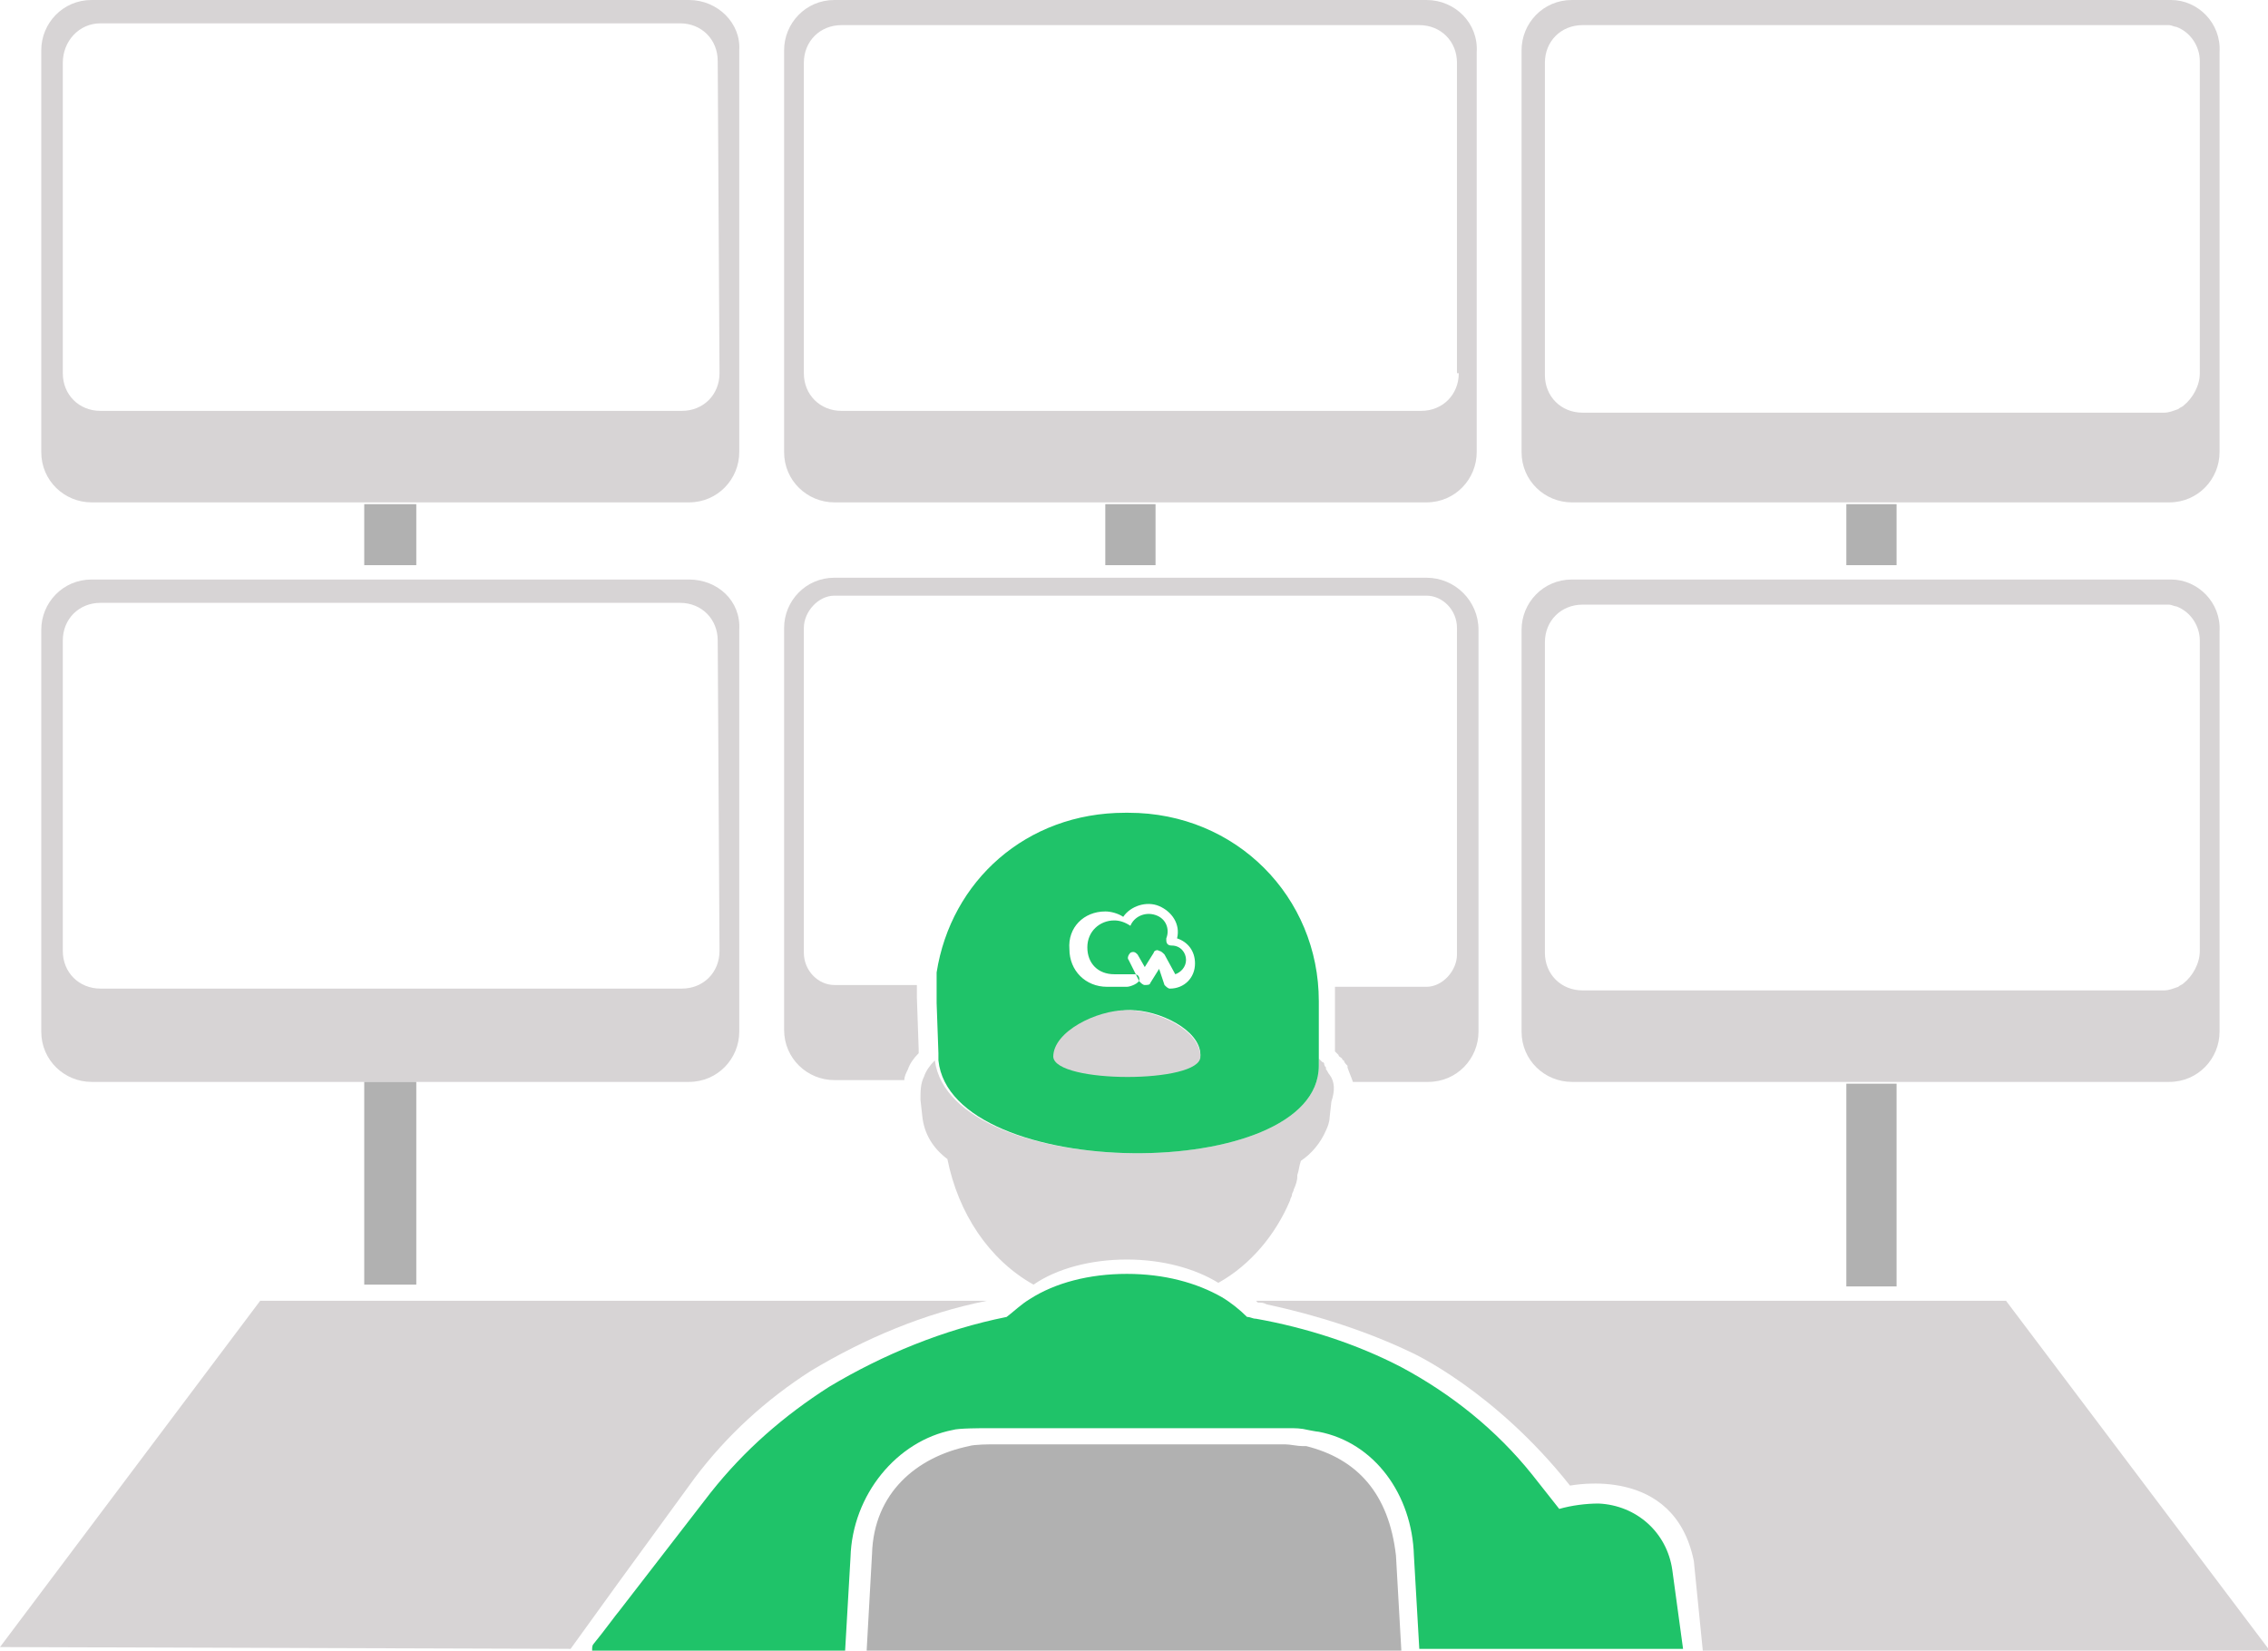
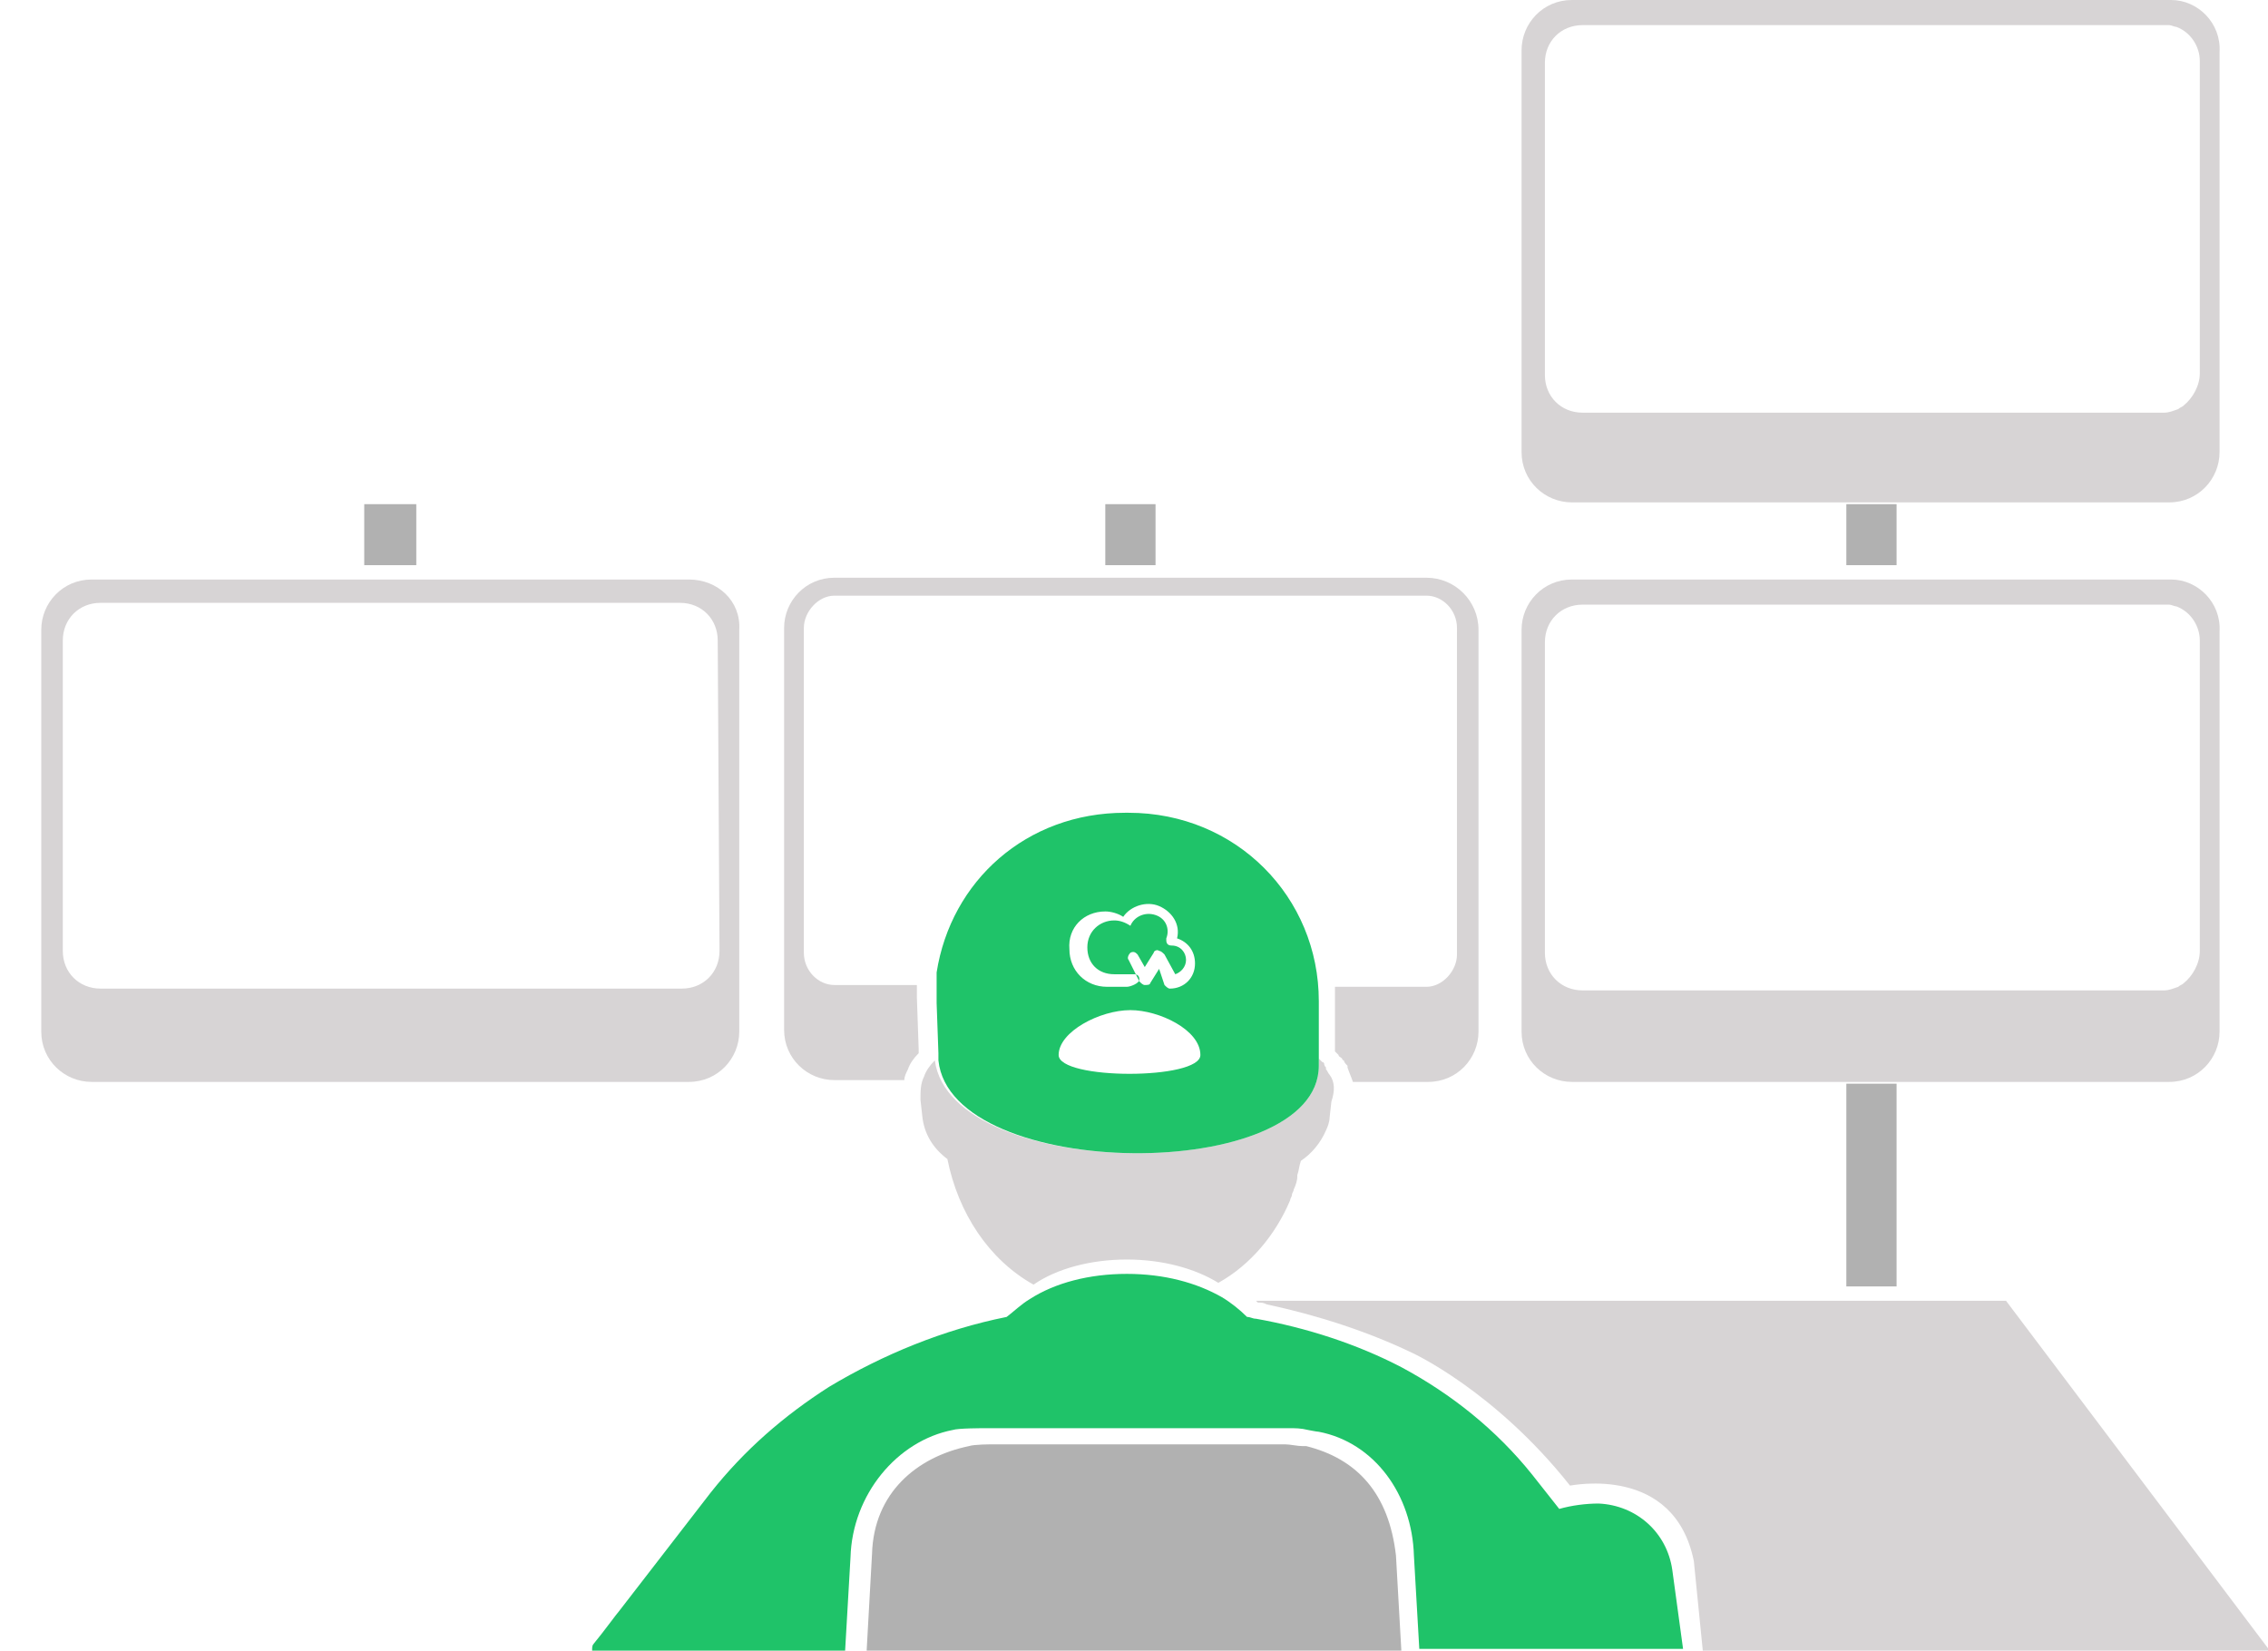
<svg xmlns="http://www.w3.org/2000/svg" version="1.1" id="Layer_1" x="0px" y="0px" width="126.4px" height="92px" viewBox="0 0 126.4 92" style="enable-background:new 0 0 126.4 92;" xml:space="preserve">
  <style type="text/css">
	.st0{fill:#B1B1B1;}
	.st1{fill:#D7D4D5;}
	.st2{fill:none;}
	.st3{fill:#1FC369;}
</style>
  <g>
    <rect x="61.6" y="28.1" class="st0" width="2.8" height="3.4" />
-     <path class="st1" d="M79.5,0h-33c-1.6,0-2.8,1.3-2.8,2.8v22.4c0,1.6,1.3,2.8,2.8,2.8h15.1h2.8h15.1c1.6,0,2.8-1.3,2.8-2.8V2.9   C82.4,1.3,81.1,0,79.5,0z M81.3,20.8c0,1.2-0.9,2.1-2.1,2.1h-0.1H47h-0.1c-1.2,0-2.1-0.9-2.1-2.1V3.5c0-1.2,0.9-2.1,2.1-2.1H47h32   h0.1c1.2,0,2.1,0.9,2.1,2.1V20.8z" />
-     <path class="st1" d="M31.8,91.9L0,91.8l14.5-19.3H55c0,0,0,0,0,0c-3.5,0.7-6.8,2.1-9.8,3.9c-2.5,1.6-4.7,3.6-6.5,6l-4.3,5.9   L31.8,91.9z" />
    <path class="st1" d="M94.4,87l0.5,5h31.6l-14.7-19.5H70c0,0,0,0,0.1,0.1c0.2,0,0.3,0,0.5,0.1c2.8,0.6,5.6,1.5,8.1,2.7   c0,0,4.6,2.1,8.8,7.4C87.6,82.8,93.3,81.6,94.4,87z" />
    <path class="st2" d="M61.5,55h1.1c0.2,0,0.3-0.1,0.3-0.3c0-0.2-0.1-0.3-0.3-0.3h-1.1c-0.8,0-1.5-0.6-1.5-1.5c0-0.8,0.6-1.5,1.5-1.5   c0.3,0,0.7,0.1,0.9,0.3c0,0,0,0,0,0l0,0c0,0,0,0,0,0l0,0l0,0h0l0,0h0l0,0h0l0,0h0l0,0c0,0,0,0,0,0l0,0c0,0,0,0,0,0l0,0l0,0   c0,0,0,0,0,0c0,0,0,0,0,0c0,0,0,0,0,0l0,0c0.2-0.5,0.8-0.8,1.4-0.6c0.5,0.2,0.8,0.8,0.6,1.3c0,0,0,0.1,0,0.1c0,0.2,0.1,0.3,0.3,0.3   c0.4,0,0.8,0.3,0.8,0.8c0,0.4-0.3,0.7-0.6,0.8l-0.6-1.1c0-0.1-0.2-0.2-0.3-0.2c-0.1,0-0.2,0-0.3,0.1L63.7,54l-0.4-0.7   c-0.1-0.1-0.3-0.2-0.4-0.1c-0.2,0.1-0.2,0.3-0.1,0.4l0.6,1.2c0,0.1,0.2,0.2,0.3,0.2l0,0c0.1,0,0.2,0,0.3-0.1l0.5-0.8l0.4,0.8   c0,0.1,0.2,0.2,0.3,0.2c0.8,0,1.4-0.6,1.4-1.4c0-0.6-0.4-1.2-1-1.4c0.1-0.7-0.3-1.5-1-1.8c-0.7-0.3-1.6,0-2,0.6   c-0.3-0.2-0.6-0.3-1-0.3c-1.2,0-2.1,0.9-2.1,2.1C59.4,54,60.4,55,61.5,55z" />
    <path class="st2" d="M66.8,58.9c0-1.4-2.3-2.5-3.9-2.5S59,57.4,59,58.9C59,60.3,66.8,60.3,66.8,58.9z" />
    <path class="st1" d="M74.1,59.9C74.1,59.9,74.1,59.9,74.1,59.9c-0.1-0.1-0.1-0.2-0.2-0.3c0,0,0,0,0-0.1c0,0-0.1-0.1-0.1-0.2   c0,0,0-0.1-0.1-0.1c0,0-0.1-0.1-0.1-0.1c0,0,0,0-0.1-0.1c0,0,0,0,0,0v0.4c0,6.6-20.5,6.5-21.4-0.3c-0.3,0.3-0.5,0.6-0.6,0.9   c-0.2,0.4-0.2,0.8-0.2,1.3l0.1,0.9c0.1,1,0.6,1.8,1.4,2.4c0.6,3,2.3,5.6,4.8,7l0,0c1.3-0.9,3.2-1.4,5.2-1.4s3.8,0.5,5.1,1.3   c0,0,0,0,0,0c1.8-1,3.2-2.7,4-4.6c0-0.1,0.1-0.2,0.1-0.3c0-0.1,0.1-0.2,0.1-0.3c0.1-0.2,0.2-0.5,0.2-0.7c0,0,0-0.1,0-0.1   c0.1-0.3,0.1-0.5,0.2-0.8l0,0c0.6-0.4,1.1-1,1.4-1.7c0.1-0.2,0.2-0.5,0.2-0.7l0.1-0.9C74.4,60.8,74.4,60.3,74.1,59.9z" />
    <path class="st3" d="M73.5,59.4V59v-3.1c0,0,0-0.1,0-0.1c0-5.8-4.6-10.5-10.6-10.5h-0.2c-5.5,0-9.7,3.8-10.5,8.9c0,0,0,0.1,0,0.1   c0,0.1,0,0.3,0,0.4c0,0.3,0,0.7,0,1.1v0.1l0.1,2.8c0,0.2,0,0.3,0,0.4C53,65.9,73.5,66,73.5,59.4z M61.6,50.8c0.3,0,0.7,0.1,1,0.3   c0.4-0.6,1.3-0.9,2-0.6s1.2,1,1,1.8c0.6,0.2,1,0.7,1,1.4c0,0.8-0.6,1.4-1.4,1.4c-0.1,0-0.2-0.1-0.3-0.2L64.6,54l-0.5,0.8   c0,0.1-0.2,0.1-0.3,0.1l0,0c-0.1,0-0.2-0.1-0.3-0.2l-0.6-1.2c-0.1-0.1,0-0.3,0.1-0.4c0.2-0.1,0.3,0,0.4,0.1l0.4,0.7l0.5-0.8   c0-0.1,0.2-0.2,0.3-0.1c0.1,0,0.2,0.1,0.3,0.2l0.6,1.1c0.3-0.1,0.6-0.4,0.6-0.8c0-0.4-0.3-0.8-0.8-0.8c-0.2,0-0.3-0.1-0.3-0.3   c0,0,0-0.1,0-0.1c0.2-0.5,0-1.1-0.6-1.3c-0.6-0.2-1.2,0.1-1.4,0.6l0,0c0,0,0,0,0,0c0,0,0,0,0,0c0,0,0,0,0,0c0,0,0,0,0,0l0,0   c0,0,0,0,0,0l0,0c0,0,0,0,0,0l0,0h0l0,0h0l0,0h0l0,0c0,0,0,0,0,0l0,0l0,0c0,0,0,0,0,0l0,0c0,0,0,0,0,0c-0.3-0.2-0.6-0.3-0.9-0.3   c-0.8,0-1.5,0.6-1.5,1.5s0.6,1.5,1.5,1.5h1.1c0.2,0,0.3,0.1,0.3,0.3S63,55,62.8,55h-1.1c-1.2,0-2.1-0.9-2.1-2.1   C59.5,51.7,60.4,50.8,61.6,50.8z M63,56.3c1.6,0,3.9,1.1,3.9,2.5c0,1.4-7.9,1.4-7.9,0C59,57.5,61.3,56.3,63,56.3z" />
-     <path class="st1" d="M66.9,58.9c0-1.5-2.4-2.6-4.1-2.6s-4.1,1.2-4.1,2.6C58.8,60.4,66.9,60.4,66.9,58.9z" />
    <g>
      <path class="st3" d="M33.1,91.6C33,91.7,33,91.8,33,92c0,0,0,0,0,0h14.1l0.3-5.2c0.1-3.5,2.6-6.5,5.7-7.1c0.3-0.1,1.6-0.1,2-0.1    h16.7c0.4,0,0.7,0,1.1,0.1c0,0,0.5,0.1,0.6,0.1c3.1,0.6,5.2,3.5,5.3,6.9l0.3,5.2h14.7v0l-0.3-2.2l-0.3-2.2c-0.3-2.1-2-3.6-4.1-3.7    c-0.7,0-1.5,0.1-2.2,0.3l-1.5-1.9c-2-2.5-4.5-4.5-7.3-6c-2.5-1.3-5.3-2.2-8.1-2.7c-0.2,0-0.3-0.1-0.5-0.1    c-0.4-0.4-0.9-0.8-1.4-1.1c-1.4-0.8-3.2-1.3-5.3-1.3c-2.1,0-4,0.5-5.4,1.4c-0.5,0.3-0.9,0.7-1.3,1c-3.5,0.7-6.9,2.1-9.9,3.9    c-2.5,1.6-4.7,3.5-6.6,5.9l-5.1,6.6C34.4,89.9,33.6,91,33.1,91.6z" />
      <path class="st0" d="M77.8,86.7c-0.4-3.5-2.2-5.4-5-6.1c0,0-0.1,0-0.2,0c-0.3,0-0.7-0.1-1-0.1H55.5c-0.3,0-1.2,0-1.5,0.1    c-2.9,0.6-5.3,2.6-5.4,6L48.3,92h29.8L77.8,86.7z" />
    </g>
    <path class="st1" d="M38.4,32.3H5.1c-1.6,0-2.8,1.3-2.8,2.8v22.4c0,1.6,1.3,2.8,2.8,2.8h15.2h2.9h15.2c1.6,0,2.8-1.3,2.8-2.8V35.1   C41.3,33.5,40,32.3,38.4,32.3z M40.1,53c0,1.2-0.9,2.1-2.1,2.1H5.6c-1.2,0-2.1-0.9-2.1-2.1V35.7c0-1.2,0.9-2.1,2.1-2.1h32.3   c1.2,0,2.1,0.9,2.1,2.1L40.1,53L40.1,53z" />
    <rect x="20.3" y="28.1" class="st0" width="2.9" height="3.4" />
-     <path class="st1" d="M38.4,0H5.1C3.5,0,2.3,1.3,2.3,2.8v22.4c0,1.6,1.3,2.8,2.8,2.8h15.2h2.9h15.2c1.6,0,2.8-1.3,2.8-2.8V2.8   C41.3,1.3,40,0,38.4,0z M40.1,20.8c0,1.2-0.9,2.1-2.1,2.1H5.6c-1.2,0-2.1-0.9-2.1-2.1V3.5c0-1.2,0.9-2.2,2.1-2.2h32.3   c1.2,0,2.1,0.9,2.1,2.1L40.1,20.8L40.1,20.8z" />
-     <rect x="20.3" y="60.3" class="st0" width="2.9" height="11.3" />
    <path class="st1" d="M121,32.3H87.6c-1.6,0-2.8,1.3-2.8,2.8v22.4c0,1.6,1.3,2.8,2.8,2.8h15.2h2.9h15.2c1.6,0,2.8-1.3,2.8-2.8V35.2   C123.8,33.6,122.5,32.3,121,32.3z M122.6,53c0,0.7-0.4,1.4-0.9,1.8c-0.1,0.1-0.2,0.1-0.3,0.2c-0.3,0.1-0.5,0.2-0.8,0.2l0,0H88.2   c-1.2,0-2.1-0.9-2.1-2.1V35.8c0-1.2,0.9-2.1,2.1-2.1h32.3l0,0c0.1,0,0.3,0,0.4,0c0.1,0,0.3,0.1,0.4,0.1c0.8,0.3,1.3,1.1,1.3,1.9V53   z" />
    <rect x="102.9" y="28.1" class="st0" width="2.8" height="3.4" />
    <path class="st1" d="M121,0H87.6c-1.6,0-2.8,1.3-2.8,2.8v22.4c0,1.6,1.3,2.8,2.8,2.8h15.2h2.9h15.2c1.6,0,2.8-1.3,2.8-2.8V2.9   C123.8,1.3,122.5,0,121,0z M122.6,20.8c0,0.7-0.4,1.4-0.9,1.8c-0.1,0.1-0.2,0.1-0.3,0.2c-0.3,0.1-0.5,0.2-0.8,0.2l0,0H88.2   c-1.2,0-2.1-0.9-2.1-2.1V3.5c0-1.2,0.9-2.1,2.1-2.1h32.3l0,0c0.1,0,0.3,0,0.4,0c0.1,0,0.3,0.1,0.4,0.1c0.8,0.3,1.3,1.1,1.3,1.9   V20.8z" />
    <rect x="102.9" y="60.4" class="st0" width="2.8" height="11.3" />
    <path class="st1" d="M79.5,32.2H64.8h-2.8H46.5c-1.6,0-2.8,1.3-2.8,2.8v22.4c0,1.6,1.3,2.8,2.8,2.8h3.9c0-0.2,0.1-0.4,0.2-0.6   c0.1-0.3,0.3-0.6,0.6-0.9c0-0.1,0-0.1,0-0.2l-0.1-2.9c0-0.3,0-0.5,0-0.7h-0.5l-4.1,0c-0.9,0-1.7-0.8-1.7-1.8V35   c0-0.9,0.8-1.8,1.7-1.8l0,0h33c0.9,0,1.7,0.8,1.7,1.8v0.2V53v0.2c0,0.9-0.8,1.8-1.7,1.8h-5.1c0,0.2,0,0.4,0,0.7v0v0v2.9   c0,0,0,0,0.1,0.1c0,0,0.1,0.1,0.1,0.1c0,0.1,0.1,0.1,0.2,0.2c0,0,0,0.1,0.1,0.1c0,0.1,0.1,0.2,0.2,0.3l0,0.1   c0.1,0.3,0.2,0.5,0.3,0.8h4.2c1.6,0,2.8-1.3,2.8-2.8V35.1C82.4,33.5,81.1,32.2,79.5,32.2z" />
  </g>
</svg>